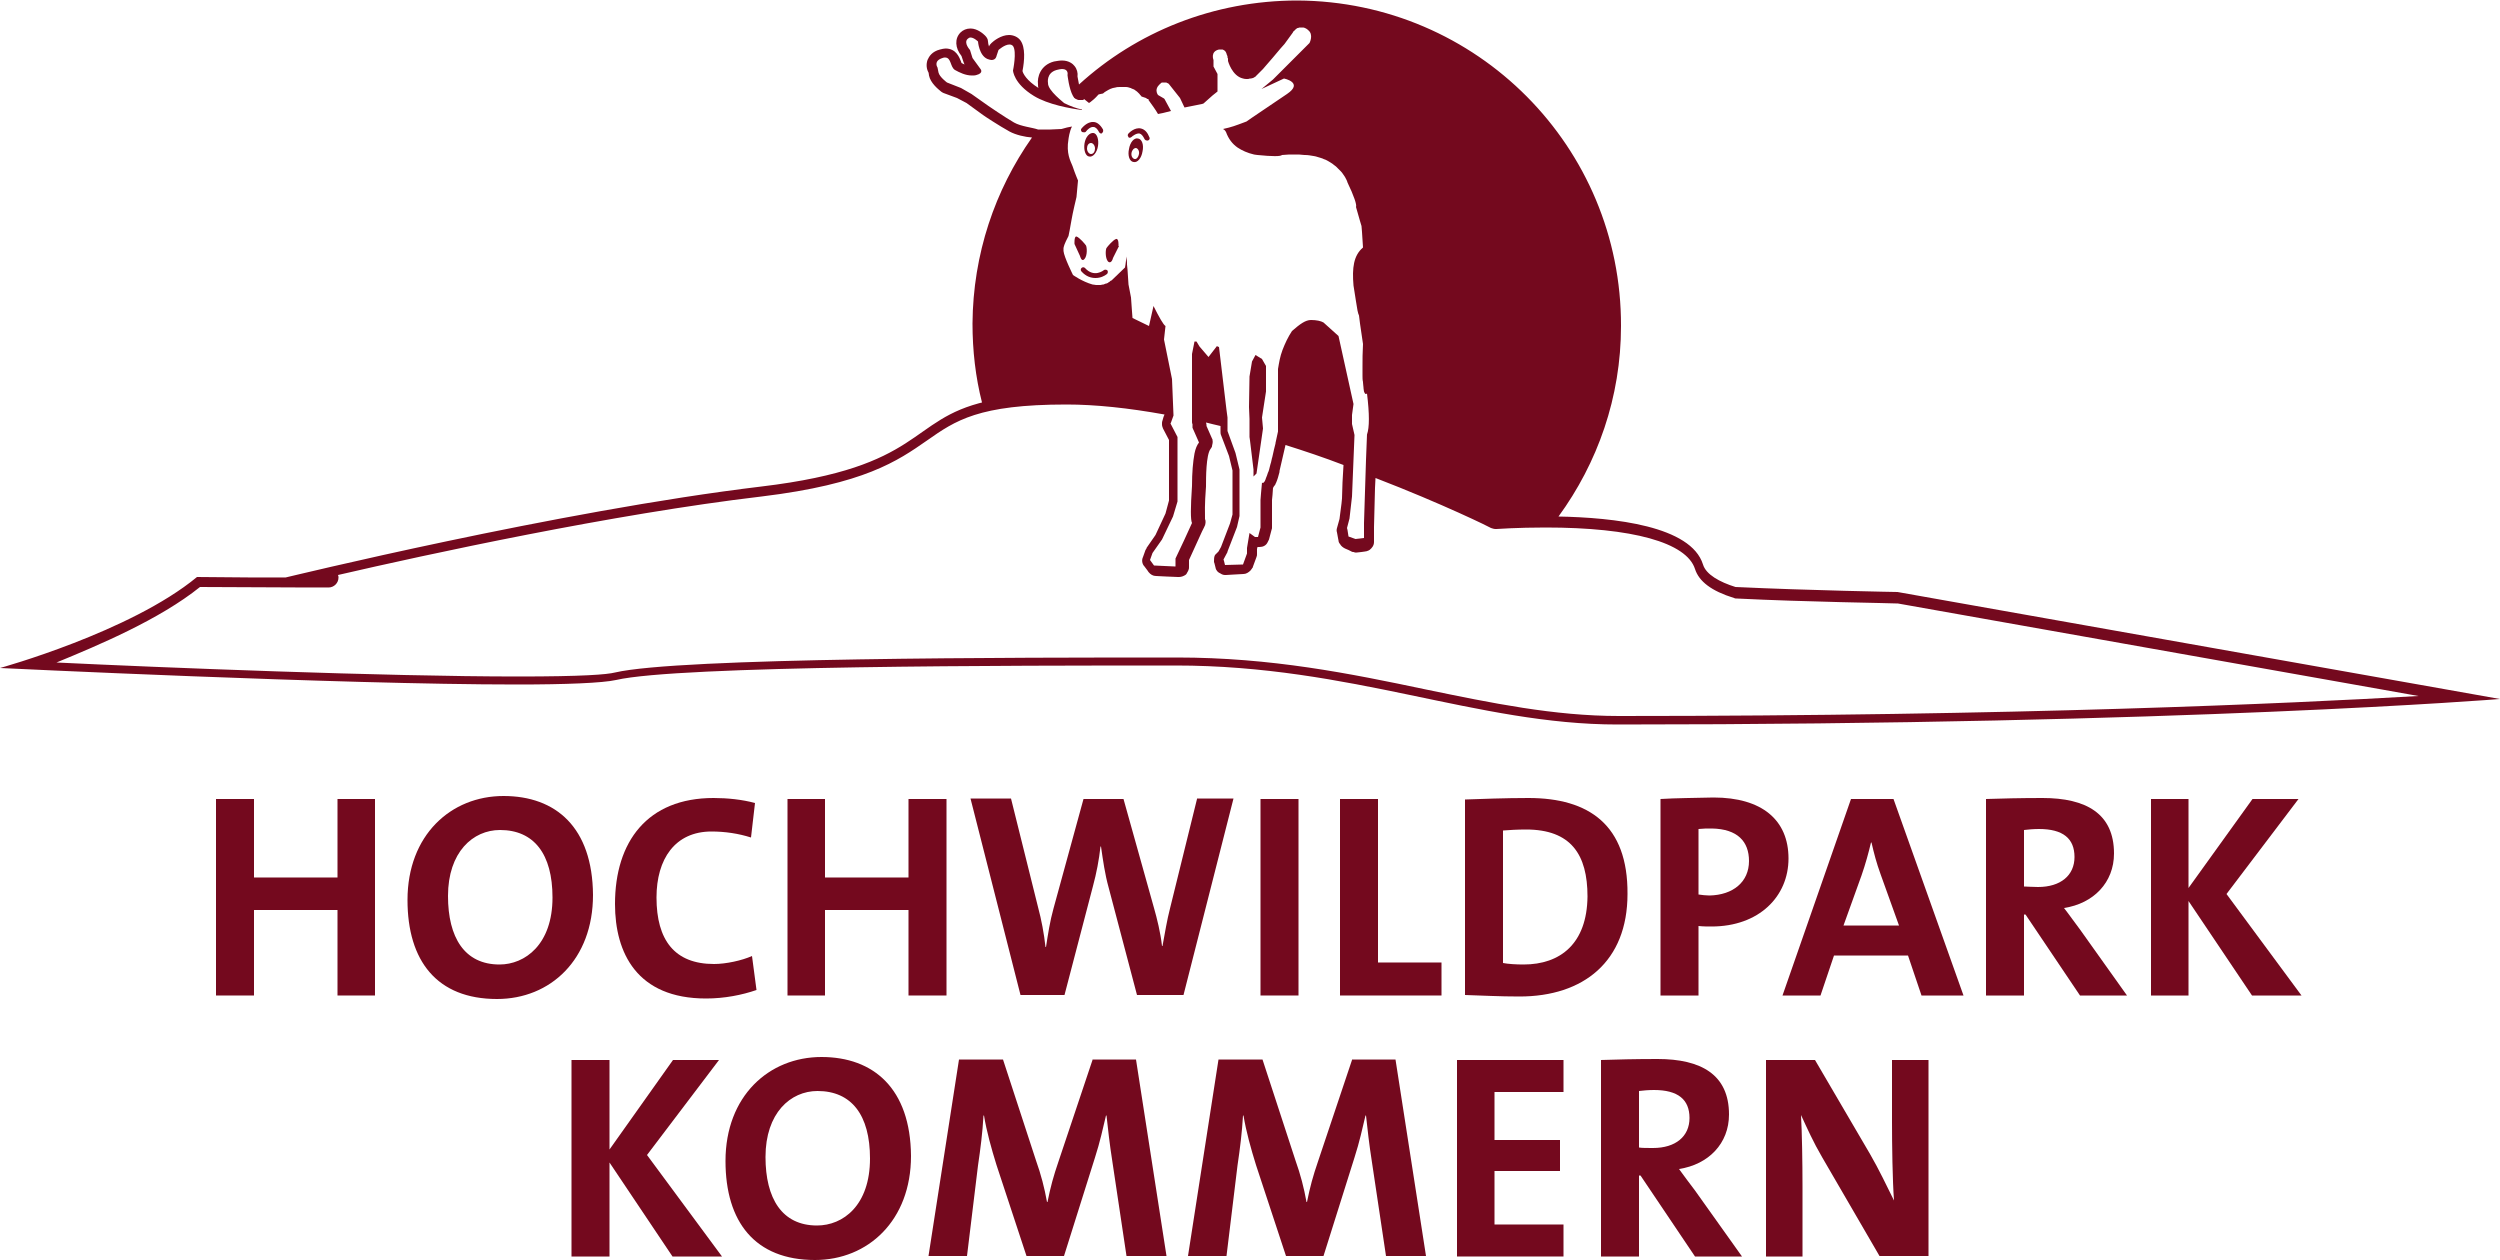
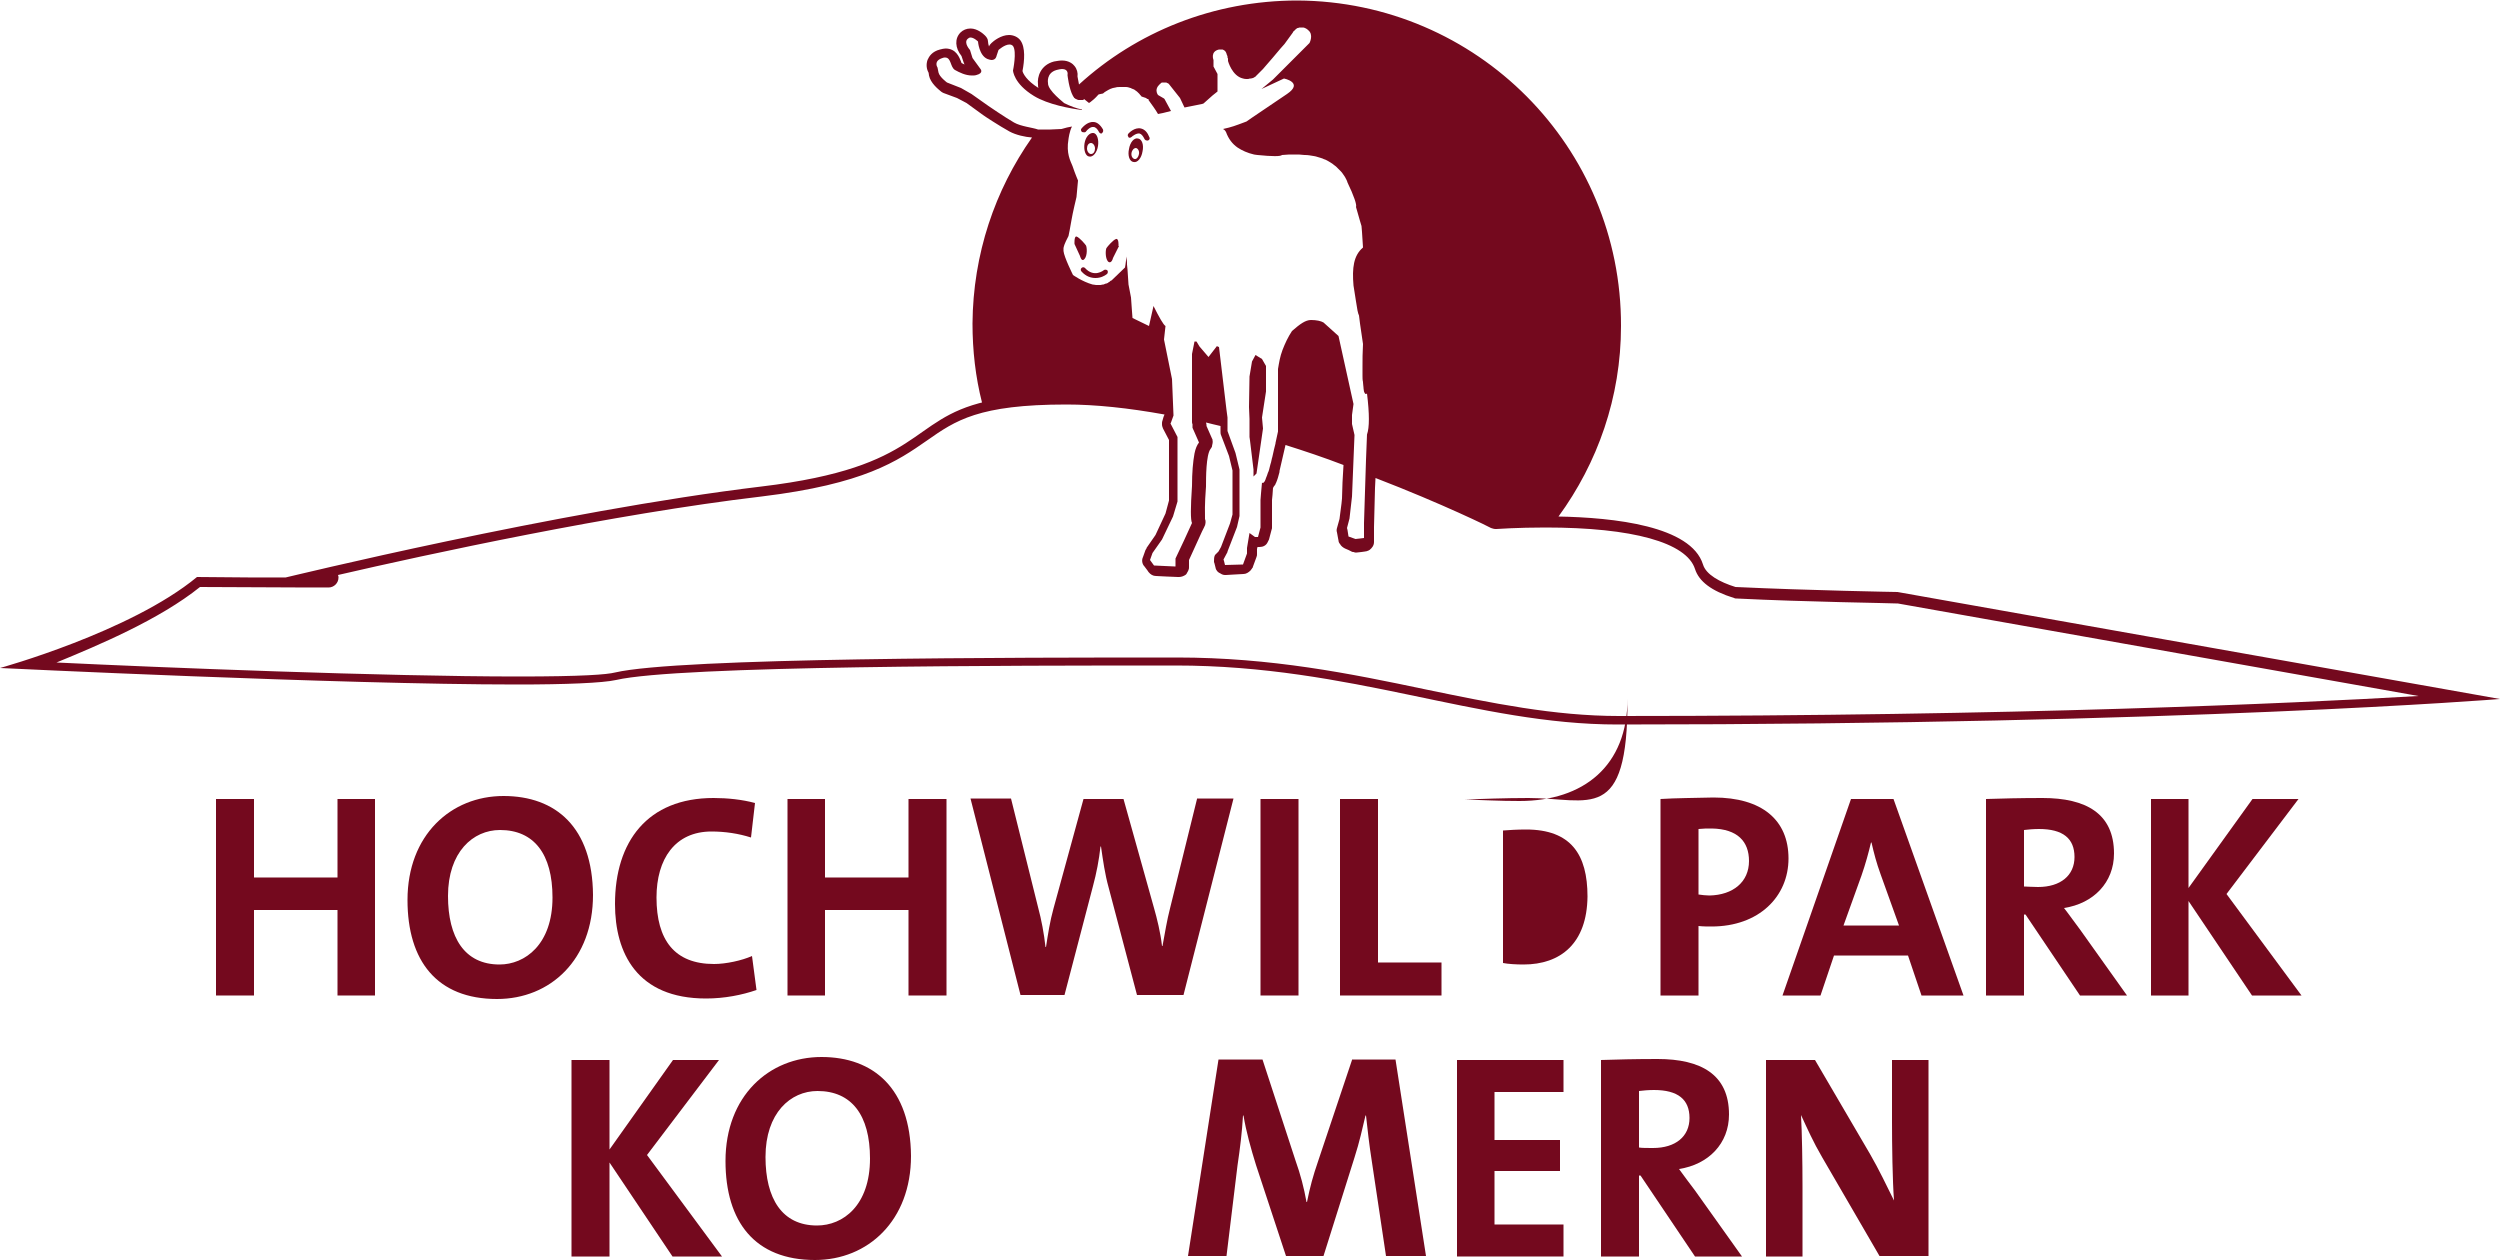
<svg xmlns="http://www.w3.org/2000/svg" version="1.1" id="Ebene_1" x="0px" y="0px" viewBox="0 0 500 252" style="enable-background:new 0 0 500 252;">
  <style type="text/css"> .st0{fill:#74091E;} </style>
  <g>
    <path class="st0" d="M217.2,26.3c0.2-0.3,0.9-1,1.5-0.9c0.4,0,0.8,0.4,1.1,1c0.1,0.2,0.3,0.3,0.4,0.3c0.1,0,0.2,0,0.2-0.1 c0.2-0.1,0.3-0.4,0.2-0.7c-0.5-0.9-1.2-1.5-1.9-1.5c-1.3-0.1-2.3,1.2-2.4,1.3c-0.2,0.2-0.1,0.5,0.1,0.7 C216.8,26.5,217.1,26.5,217.2,26.3z" />
    <path class="st0" d="M226.3,27.4c0.2-0.2,1-0.8,1.6-0.7c0.4,0.1,0.7,0.5,1,1.1c0.1,0.2,0.3,0.3,0.5,0.3c0.1,0,0.1,0,0.2,0 c0.3-0.1,0.4-0.4,0.3-0.6c-0.4-1-0.9-1.6-1.7-1.8c-1.3-0.3-2.4,0.9-2.5,1c-0.2,0.2-0.2,0.5,0,0.7C225.7,27.6,226.1,27.6,226.3,27.4 z" />
    <path class="st0" d="M217,53.6c-0.2-0.2-0.5-0.2-0.7,0c-0.2,0.2-0.2,0.5,0,0.7c0.9,1,1.9,1.3,2.8,1.3c1,0,1.8-0.4,2.3-0.8 c0.2-0.2,0.2-0.5,0.1-0.7c-0.2-0.2-0.5-0.2-0.7-0.1C220.7,54.1,218.8,55.6,217,53.6z" />
    <polygon class="st0" points="249.9,84.8 249.9,84.8 249.9,87.4 250,88.1 250.7,93.9 250.7,95.3 250.7,95.3 250.7,95.3 251.2,94.8 251.3,94.7 252.5,86.4 252.6,85.7 252.6,85.7 252.6,85.7 252.4,83.5 253.2,78.3 253.2,73.2 252.4,71.8 251.1,71 250.4,72.3 249.9,75.3 249.8,81.4 249.9,83.8" />
    <path class="st0" d="M123.2,136c12.5-2.9,79.3-2.9,111.9-2.9c35.3,0,60.3,11.8,88.4,11.8c113.4,0,176.5-5.1,176.5-5.1l-120.5-21.4 c0,0-17.4-0.3-32.4-1c-3.2-1-5.9-2.5-6.5-4.5c-2.4-7.7-17.7-9.4-29.1-9.6c0.1,0,0.1,0,0.2,0c7.8-10.7,12.5-23.8,12.5-38.1 c0.1-35.8-28.8-64.9-64.7-65.1c-16.8,0-32.2,6.3-43.7,16.8c-0.1-0.5-0.2-1.1-0.3-1.6c0.1-0.7-0.1-1.5-0.6-2.1 c-0.3-0.4-1.1-1.1-2.5-1.1c-0.5,0-1,0.1-1.6,0.2c-2.7,0.7-3.4,3.1-3.2,4.6c0,0.3,0,0.5,0.1,0.7c-2.4-1.5-3.1-2.9-3.2-3.4 c0.4-2.1,0.6-4.7-0.4-6.1c-0.5-0.7-1.4-1.1-2.3-1.1c-1.6,0-3.1,1.2-3.5,1.6c-0.2,0.2-0.4,0.4-0.5,0.7c-0.1-0.3-0.2-0.7-0.2-1 c0-0.5-0.3-0.9-0.6-1.2c-0.3-0.3-1.5-1.4-2.9-1.4c-0.8,0-1.5,0.3-2,0.8c-1.2,1.2-1.1,3.1,0.2,4.7l0.4,1.2c0.1,0.2,0.1,0.3,0.2,0.5 c-0.2-0.1-0.4-0.2-0.6-0.3c0-0.1-0.1-0.2-0.1-0.3c-0.3-0.7-0.9-2.6-3.1-2.6c-0.3,0-0.7,0.1-1.1,0.2c-1.6,0.4-2.2,1.4-2.5,2.1 c-0.3,0.9-0.2,1.8,0.2,2.5c0,0.1,0.1,0.3,0.1,0.6c0.3,1.5,1.8,2.7,2.4,3.2c0.1,0.1,0.3,0.2,0.5,0.3l2.7,1l1.9,1l3.3,2.4 c0,0,0,0,0,0c0.1,0.1,3.3,2.2,5.3,3.3c1.3,0.7,3.1,1.1,4.5,1.2c-7.4,10.5-11.8,23.3-11.9,37.2c0,5.4,0.6,10.7,1.9,15.8 c0.3-0.1,0.5-0.1,0.8-0.2c-15.7,3.6-12.3,13.1-44.9,17c-40.8,4.9-95.1,18.2-95.2,18.2c-4.1,0-9.8,0-17.7-0.1 C26.1,126.4,0,133.6,0,133.6s67.9,3.3,103.4,3.3C113.2,136.9,120.5,136.6,123.2,136z M202.8,24.5c-1.9-1.1-5.1-3.3-5.1-3.3 l-3.4-2.4l-2.1-1.2l-2.8-1.1c0,0-1.5-1.1-1.7-2c-0.2-0.9-0.2-1-0.2-1s-0.9-1.3,1-1.9c0.2-0.1,0.4-0.1,0.5-0.1c1.3,0,1,1.9,2,2.5 c0.9,0.5,2.1,1.1,3.4,1.1c0.3,0,0.6,0,0.9-0.1c1.5-0.4,0.8-1.2,0.8-1.2l-0.8-1.1l-0.8-1.1l-0.5-1.6c0,0-1.3-1.4-0.5-2.2 c0.2-0.2,0.4-0.3,0.6-0.3c0.7,0,1.5,0.8,1.5,0.8s0.2,2.8,1.9,3.5c0.3,0.1,0.6,0.2,0.8,0.2c0.9,0,1-0.8,1-0.8l0.4-1.2 c0,0,1.2-1.1,2.2-1.1c0.3,0,0.5,0.1,0.7,0.3c0.8,1.1,0,4.9,0,4.9s0.1,2.6,4.2,5.1c2.8,1.7,7.2,2.5,9.6,2.8c0,0,0,0,0-0.1 c-1.1-0.2-2.4-0.7-3.6-1.3c0,0,0,0,0,0c0.1,0-3.3-2.5-3.2-4c0,0-0.4-2,1.7-2.6c0.4-0.1,0.8-0.2,1.1-0.2c1.4,0,1.1,1.2,1.1,1.2 s0.3,2.8,1.1,4.2c0,0,0,0,0,0c0.1,0.1,0.1,0.2,0.2,0.3c0,0,0,0.1,0.1,0.1c0.1,0.1,0.2,0.2,0.3,0.2c0,0,0,0,0,0 c0.2,0.1,0.4,0.2,0.5,0.2c0,0,0.1,0,0.1,0c0.1,0,0.2,0,0.3,0c0,0,0,0,0.1,0c0,0,0,0,0,0c0.1,0,0.2,0,0.3,0c0,0,0,0,0.1,0 c0.1,0,0.1,0,0.1-0.1c0,0,0,0,0,0c0,0,0.1,0,0.1-0.1c0,0,0,0,0,0c0,0,0,0,0,0l1,0.8c0.1-0.1,0.2-0.1,0.3-0.2 c0.4-0.3,0.9-0.7,1.6-1.5c0,0,0.3-0.1,0.9-0.2c0.2-0.2,0.5-0.4,0.7-0.5c0.5-0.3,1-0.6,1.8-0.7c0,0,0,0,0,0c0.3-0.1,0.6-0.1,0.9-0.1 c0.1,0,0.2,0,0.2,0c0.3,0,0.6,0,0.9,0c0,0,0,0,0.1,0c0.3,0,0.6,0.1,0.9,0.2c0.1,0,0.1,0,0.2,0.1c0.3,0.1,0.6,0.2,0.8,0.4 c0.2,0.1,0.4,0.3,0.6,0.5c0.1,0.1,0.1,0.1,0.2,0.2c0.1,0.2,0.3,0.3,0.4,0.5c0.2,0.1,0.4,0.1,0.6,0.2c0.1,0,0.2,0.1,0.3,0.1 c0,0,0.1,0,0.1,0.1c0.1,0.1,0.2,0.1,0.3,0.1c0,0,0,0,0,0c0,0,0.1,0,0.1,0l0,0c0,0,0,0,0,0l0,0h0l0,0.1l0,0.1c0.7,1,1.4,1.9,1.9,2.8 l0,0l0,0l1-0.2l1.6-0.4l-1.3-2.4l-0.1-0.1l-1.2-0.7c0,0-0.3-0.4-0.3-0.9c0-0.3,0.1-0.7,0.5-1.1c0.1-0.1,0.2-0.2,0.3-0.3 c0,0,0.1,0,0.1-0.1c0.1,0,0.1-0.1,0.2-0.1c0,0,0.1,0,0.1,0c0.1,0,0.2,0,0.3,0c0.1,0,0.2,0,0.3,0c0,0,0.1,0,0.1,0 c0.1,0,0.1,0,0.2,0.1c0,0,0.1,0,0.1,0c0,0,0.1,0.1,0.1,0.1c0,0,0,0,0,0c0,0,0.1,0,0.1,0l2.3,2.9l0.9,1.9l0,0l0,0l3.5-0.7l0.3-0.1 l1.8-1.6l1-0.8v-3.5l-0.8-1.5v-1.3c0,0-0.7-1.7,1.1-2.1c0.2,0,0.3,0,0.5,0c0.1,0,0.2,0,0.2,0c0.1,0,0.2,0.1,0.2,0.1 c0.1,0,0.1,0.1,0.2,0.1c0.1,0.1,0.1,0.1,0.2,0.2c0,0.1,0.1,0.1,0.1,0.2c0.1,0.1,0.1,0.2,0.1,0.3c0,0.1,0.1,0.1,0.1,0.2 c0,0.1,0.1,0.2,0.1,0.3c0,0,0,0.1,0,0.1c0,0.1,0,0.2,0.1,0.3c0,0,0,0,0,0.1c0,0.2,0,0.4,0,0.4s0.8,3,3,3.5c0.3,0.1,0.5,0.1,0.8,0.1 c0,0,0,0,0,0c0.2,0,0.4,0,0.6-0.1c0.1,0,0.1,0,0.2,0c0.1,0,0.3-0.1,0.4-0.1c0.1,0,0.1-0.1,0.2-0.1c0.1-0.1,0.2-0.1,0.3-0.2 c0.1,0,0.1-0.1,0.1-0.1c0.1-0.1,0.1-0.1,0.2-0.2c0,0,0.1-0.1,0.1-0.1c0.1-0.1,0.1-0.1,0.1-0.1c0,0,0.1-0.1,0.1-0.1 c0,0,0.1-0.1,0.1-0.1c0.1-0.1,0.1-0.1,0.1-0.1l0.3-0.3l0.4-0.4l0.6-0.7l1.3-1.5l1.6-1.9l0.8-0.9l1.6-2.2c0,0,0-0.1,0.1-0.1 c0,0,0,0,0-0.1c0,0,0-0.1,0.1-0.1c0,0,0.1-0.1,0.1-0.1c0,0,0.1-0.1,0.1-0.1c0.1-0.1,0.1-0.1,0.2-0.2c0,0,0,0,0.1-0.1 c0.1-0.1,0.2-0.1,0.3-0.2c0,0,0.1,0,0.1,0c0.1,0,0.2-0.1,0.3-0.1c0.1,0,0.1,0,0.2,0c0.1,0,0.2,0,0.3,0c0.1,0,0.1,0,0.2,0 c0.2,0,0.4,0.1,0.6,0.2c0,0,0,0,0,0c0.2,0.1,0.3,0.2,0.4,0.3c1.2,0.9,0.3,2.6,0.3,2.6l-2.7,2.7l-1.9,1.9l-1.1,1.1l-1.6,1.6 l-2.3,1.9l0,0l0,0l4.5-2.1c0,0,4,0.8,0.6,3.1c-2.4,1.6-5.5,3.7-7.1,4.8c-0.6,0.4-1,0.7-1,0.7c-2.4,0.9-2.9,1.1-4.7,1.5 c0.2,0.1,0.3,0.2,0.4,0.3c0.1,0.1,0.1,0.2,0.2,0.3c0.5,1.4,1.3,2.4,2.3,3.1c0.9,0.6,2,1.1,3.3,1.4c0.2,0,0.4,0.1,0.7,0.1 c3,0.3,4.6,0.3,4.9,0c0,0,0,0,0,0c0.9-0.1,1.7-0.1,2.5-0.1c0.7,0,1.3,0,2,0.1c0,0,0.1,0,0.1,0c0.6,0,1.1,0.1,1.7,0.2 c0.2,0,0.4,0.1,0.5,0.1c0.4,0.1,0.7,0.2,1,0.3c0.2,0.1,0.4,0.1,0.5,0.2c0.3,0.1,0.6,0.2,0.9,0.4c0.2,0.1,0.3,0.2,0.5,0.3 c0.3,0.2,0.5,0.3,0.7,0.5c0.1,0.1,0.3,0.2,0.4,0.3c0.2,0.2,0.4,0.4,0.7,0.7c0.1,0.1,0.2,0.2,0.3,0.3c0.3,0.3,0.5,0.7,0.8,1.1 c0,0,0,0,0,0c0.2,0.4,0.4,0.7,0.5,1.1c1.3,2.7,1.9,4.5,1.7,4.9l0.8,2.8l0.3,1l0.1,1.2l0.2,3.1c-1.9,1.6-2.2,4.1-1.9,7.6 c0.4,2.4,0.6,4,0.8,5c0.1,0.5,0.2,0.8,0.3,1l0.2,1.6l0.6,4.1c-0.1,1.7-0.1,3.1-0.1,4.4c0,0,0,0.1,0,0.1c0,0.6,0,1.1,0,1.6 c0,0.1,0,0.1,0,0.2c0,0.5,0,0.9,0.1,1.3c0,0,0,0.1,0,0.1c0,0.4,0.1,0.7,0.1,1c0,0,0,0.1,0,0.1c0,0.3,0.1,0.5,0.1,0.7c0,0,0,0,0,0 c0.1,0.2,0.1,0.3,0.2,0.4c0,0,0,0,0,0c0.1,0.1,0.1,0.1,0.2,0.1c0,0,0,0,0,0c0,0,0,0,0,0c0,0,0.1,0,0.2-0.1c0.5,4.1,0.5,6.8,0,8.2 l-0.2,5.1c0,0,0,0,0,0l-0.4,12.6v3l-0.8,0.1l-0.9,0.1l-1.4-0.5l-0.2-1.3l-0.1-0.4l0.5-1.9l0.5-4.4l0.5-12.3l0,0l0,0l-0.5-2.2V83 l0.3-2.2l-3-13.6l-3-2.7c-0.5-0.3-1.4-0.5-2.5-0.5c-1.1,0-2.2,0.8-3.8,2.2c-0.8,1.2-1.4,2.5-1.9,3.8s-0.7,2.6-0.9,3.8v12.5 c-0.2,0.8-0.3,1.5-0.5,2.3c0,0,0,0.1,0,0.1c-0.1,0.4-0.2,0.8-0.3,1.2c-0.1,0.3-0.1,0.6-0.2,0.9c-0.1,0.3-0.1,0.6-0.2,0.8 c-0.1,0.3-0.1,0.6-0.2,0.9c-0.1,0.2-0.1,0.4-0.2,0.7c-0.1,0.3-0.1,0.5-0.2,0.8c-0.1,0.2-0.1,0.4-0.2,0.5c-0.1,0.2-0.1,0.4-0.2,0.6 c-0.1,0.2-0.1,0.3-0.2,0.5c0,0.1-0.1,0.2-0.1,0.3c-0.1,0.2-0.1,0.3-0.2,0.4c0,0,0,0.1-0.1,0.1c-0.1,0.1-0.1,0.2-0.2,0.2 c-0.1,0-0.1,0-0.2-0.1l0,0c0,0,0,0,0,0l-0.2,2.2l-0.1,1.3v5.5l-0.5,1.9H251l-1.1-0.8l0,0l0,0l-0.5,3v1.1l-0.8,2.2L245,113l-0.2-0.8 l-0.1-0.3l0.8-1.5l0-0.1l1.9-4.9l0.5-2.2v-9.3l-0.8-3.3l-1.6-4.4v-2.7l-0.2-1.5l-1.5-12.6l0,0l0,0l-0.3-0.1l-0.1-0.1l-1.7,2.2 l-1.8-2.1l-0.6-1l0,0l-0.1,0l-0.3,0l-0.5,2.5c0,0,0,0,0,0v0c0,0,0,0,0,0c0,0.3,0,0.7,0,1c0,0.1,0,0.2,0,0.3c0,0.3,0,0.6,0,0.9 c0,0.1,0,0.3,0,0.4c0,0.3,0,0.6,0,0.9c0,0.1,0,0.3,0,0.4c0,0.4,0,0.7,0,1.1c0,0.1,0,0.2,0,0.3c0,0.9,0,1.9,0,2.8c0,0.1,0,0.2,0,0.4 c0,0.3,0,0.7,0,1c0,0.1,0,0.3,0,0.4c0,0.3,0,0.6,0,0.9c0,0.1,0,0.2,0,0.3c0,0,0,0,0,0c0,0,0,0,0,0c0,0.2,0,0.5,0,0.7 c0,0.1,0,0.2,0,0.2c0,0.2,0,0.4,0,0.6c0,0.1,0,0.2,0,0.4c0,0.2,0,0.3,0,0.5c0,0.2,0,0.4,0.1,0.5c0,0.1,0,0.1,0,0.2 c0,0.1,0,0.2,0,0.3c0,0.1,0,0.1,0,0.2c0,0.1,0,0.2,0.1,0.2c0,0,0,0.1,0,0.1c0,0.1,0.1,0.1,0.1,0.2l1.1,2.5c0,0,0,0,0,0 c-0.4,0.5-0.7,1.2-0.9,2.2c-0.3,1.6-0.5,3.8-0.5,6.5c-0.3,4.4-0.3,6.8,0,7.4l-1.6,3.5l-1.7,3.6v1.6l-2.2-0.1l-2.1-0.1l-0.8-1.1 l0.5-1.4l1.9-2.7l2.2-4.6l0.6-2l0.3-1V87.4l-1.4-2.7l0.1-0.2l0.5-1.4l-0.2-4.9l-0.1-2.4l-1.6-7.9l0.3-2.7c-0.4-0.2-1.3-1.8-2.4-4v0 c0,0,0,0,0,0l-0.9,4l0,0l0,0l-3.3-1.6l-0.1-1.3l-0.2-2.8l-0.5-2.6l-0.2-3l-0.1-1l0-0.4l-0.1-1.2l0,0l0,0l-0.2,1.6l-0.1,0.6 l-2.7,2.6c0,0,0,0,0,0c0,0,0,0,0,0c0,0,0,0-0.1,0c0,0-0.1,0.1-0.1,0.1c0,0-0.1,0-0.1,0.1c-0.1,0-0.1,0.1-0.2,0.1c0,0-0.1,0-0.1,0.1 c-0.1,0.1-0.2,0.1-0.4,0.2c0,0-0.1,0-0.1,0c-0.2,0.1-0.3,0.1-0.5,0.2c0,0-0.1,0-0.1,0c-0.2,0-0.3,0.1-0.5,0.1c-0.1,0-0.1,0-0.2,0 c-0.2,0-0.3,0-0.5,0c-0.1,0-0.1,0-0.2,0c-0.2,0-0.4-0.1-0.7-0.1c0,0,0,0,0,0c-2.1-0.6-3.9-1.9-3.9-1.9s-1.8-3.6-1.9-4.8 c0-0.2,0-0.4,0-0.6c0.1-0.5,0.3-1,0.5-1.4c0.3-0.6,0.5-1,0.5-1s0.4-1.9,0.6-3.2c0.2-1.3,1-4.6,1-4.6l0.3-3.3c0,0-0.6-1.4-1.1-2.9 c-0.4-1-1.3-2.5-0.8-5.4c0,0,0.2-1.6,0.7-2.5l0,0c0,0,0,0,0,0l-1,0.2l-1.1,0.3l-2.2,0.1l-1.8,0c0,0-0.1,0-0.3,0c-0.1,0-0.1,0-0.2,0 c-0.1,0-0.1,0-0.2,0c0,0,0,0,0,0C206.5,25.5,204.2,25.3,202.8,24.5z M267.5,90.4c-3.2-1.1-6.5-2.3-10-3.4c0,0,0,0,0,0 C260.9,88.2,264.3,89.3,267.5,90.4z M243.5,83.1c-0.7-0.2-1.4-0.3-2.1-0.5C242.1,82.8,242.8,82.9,243.5,83.1L243.5,83.1z M65.7,115.5c0,0-0.7,0-2.2,0C64.8,115.5,65.7,115.5,65.7,115.5z M40,117.4c17,0.1,25.7,0.1,25.7,0.1c1.1,0,2-0.9,2-2 c0-0.1,0-0.3-0.1-0.5c17.7-4.1,55-12.2,84.7-15.7c20.6-2.5,27.2-7.1,33.1-11.2c5.7-4,10.3-7.2,27.9-7.2c5.8,0,12.4,0.7,19.6,2 l-0.2,0.5l-0.2,0.7c-0.1,0.2-0.1,0.4-0.1,0.6c0,0.1,0,0.1,0,0.2c0,0.3,0.1,0.5,0.2,0.8l1.2,2.3v12.1l-0.7,2.6l-2,4.3l-1.8,2.6 c0,0,0,0.1,0,0.1c-0.1,0.1-0.1,0.2-0.2,0.3l-0.5,1.4c-0.3,0.6-0.2,1.4,0.3,1.9l0.6,0.8l0.2,0.3c0.4,0.5,0.9,0.8,1.5,0.8l2,0.1 l2.4,0.1c0,0,0,0,0.1,0c0,0,0,0,0.1,0c0.5,0,1-0.2,1.4-0.5c0.1-0.1,0.2-0.3,0.3-0.5c0.1-0.1,0.1-0.2,0.2-0.4 c0.1-0.2,0.1-0.4,0.1-0.6V112l2.6-5.7l0.5-1v0l0,0c0-0.1,0-0.1,0.1-0.2c0.1-0.4,0.2-0.9,0-1.3c0-0.1,0-0.2,0-0.4 c0-0.7-0.1-2.3,0.2-6.1c0,0,0,0,0,0c0,0,0-0.1,0-0.1c0-1.6,0-6.2,0.9-7.4c0,0,0,0,0,0c0.1-0.1,0.2-0.3,0.3-0.5c0,0,0-0.1,0-0.1 c0.1-0.4,0.2-0.8,0.1-1.2c0-0.1,0-0.2-0.1-0.3l-1.1-2.5c0,0,0-0.1,0-0.1c0,0,0,0,0,0c0-0.1,0-0.3-0.1-0.6c0.9,0.2,1.9,0.5,2.9,0.7 v1.1c0,0.2,0,0.5,0.1,0.7l1.6,4.2l0.7,2.9v8.8l-0.5,1.8l-1.8,4.7l-0.5,0.9L243,111c-0.2,0.4-0.2,0.8-0.2,1.2c0,0.1,0,0.2,0,0.2 l0.1,0.3l0.2,0.8c0.1,0.6,0.5,1,1,1.2c0.3,0.2,0.6,0.3,0.9,0.3c0.1,0,0.1,0,0.2,0l1.7-0.1l1.8-0.1c0.5,0,1-0.3,1.4-0.7 c0.1-0.1,0.2-0.3,0.3-0.4c0-0.1,0.1-0.1,0.1-0.1l0.1-0.3l0.7-1.9c0.1-0.2,0.1-0.4,0.1-0.6c0,0,0-0.1,0-0.1v-0.9l0.1-0.4h0.4 c0.7,0,1.3-0.3,1.6-0.9c0.1-0.2,0.2-0.4,0.3-0.6l0.5-1.9c0.1-0.2,0.1-0.4,0.1-0.5V100l0.1-1l0.1-1.4c0.1-0.2,0.2-0.4,0.4-0.6 c0.1-0.1,0.1-0.3,0.2-0.4c0,0,0,0,0,0c0.3-0.7,0.5-1.4,0.7-2.2c0,0,0-0.1,0-0.2c0.3-1.3,0.7-3,1.2-5.2c3.8,1.2,7.7,2.5,11.6,4 l-0.2,3.5l-0.1,3.2l-0.1,1l-0.4,3.1l-0.5,1.8c-0.1,0.3-0.1,0.6,0,0.9l0.2,1.1l0.1,0.5c0,0.2,0.1,0.5,0.3,0.7c0.2,0.4,0.6,0.7,1,0.9 l0.7,0.3l0.6,0.3c0.1,0.1,0.3,0.1,0.4,0.1c0.1,0,0.2,0.1,0.3,0.1c0.1,0,0.1,0,0.2,0c0.1,0,0.1,0,0.2,0l0.9-0.1l0.7-0.1 c0.2,0,0.5-0.1,0.7-0.2c0.1,0,0.1-0.1,0.2-0.1c0.5-0.4,0.9-0.9,0.9-1.6v-3l0.2-7.8l0.1-2c13.5,5.2,23,9.9,23.1,10 c0.3,0.1,0.6,0.2,0.9,0.2c0.1,0,0.1,0,0.2,0c0,0,4.2-0.3,9.8-0.3c17.4,0,28.2,3,29.9,8.3c0.8,2.5,3.3,4.4,7.8,5.8 c0.2,0.1,0.3,0.1,0.5,0.1c14.1,0.7,30.5,0.9,32.3,1l104.1,18.5c-25.7,1.5-80.7,4-159.9,4c-13,0-25.5-2.6-38.6-5.3 c-15.2-3.2-30.9-6.4-49.8-6.4c-32.3,0-99.6,0-112.4,3c-1.6,0.4-6.3,0.8-19.4,0.8c-26.5,0-71.6-1.8-92.3-2.8 C19.8,129,31.9,123.9,40,117.4z" />
    <path class="st0" d="M222.6,51.6l1.2-2.4l-0.1,0c0,0,0.1-1.6-0.5-1.4c-0.6,0.2-1.7,1.5-1.9,1.8c-0.2,0.3-0.3,2,0.3,2.7 C222.3,52.9,222.6,51.6,222.6,51.6z" />
    <path class="st0" d="M219.6,29.2c0.2-1.3-0.2-2.5-0.9-2.6c-0.8-0.1-1.6,0.8-1.8,2.1c-0.2,1.3,0.2,2.5,0.9,2.6 C218.6,31.5,219.4,30.5,219.6,29.2z M218.2,30.8c-0.4,0-0.8-0.5-0.8-1.1c0-0.6,0.3-1.1,0.8-1.1c0.4,0,0.8,0.5,0.8,1.1 C219,30.3,218.7,30.8,218.2,30.8z" />
    <path class="st0" d="M214.9,48.8L214.9,48.8l1.1,2.4c0,0,0.3,1.3,0.9,0.6c0.6-0.7,0.5-2.3,0.3-2.7c-0.2-0.3-1.3-1.6-1.9-1.8 C214.8,47.2,214.9,48.8,214.9,48.8z" />
    <path class="st0" d="M227.6,27.7c-0.8-0.2-1.6,0.8-1.8,2.1c-0.3,1.3,0.1,2.5,0.9,2.6c0.8,0.2,1.6-0.8,1.8-2.1 C228.8,29,228.4,27.8,227.6,27.7z M226.9,31.8c-0.4-0.1-0.7-0.6-0.6-1.2c0.1-0.6,0.5-1,0.9-1c0.4,0.1,0.7,0.6,0.6,1.2 C227.7,31.4,227.3,31.9,226.9,31.8z" />
    <path class="st0" d="M335.8,233.8c5.9-0.9,10-5.1,10-10.9c0-8-5.6-11.1-14.3-11.1c-4.5,0-8.2,0.1-11.3,0.2v39.3h7.6v-16.2h0.3 l10.9,16.2h9.4l-9.4-13.2C338,236.8,336.9,235.3,335.8,233.8z M327.8,229.5v-11.3c0.8-0.1,1.9-0.2,3-0.2c4.8,0,7.1,1.9,7.1,5.6 c0,3.7-2.8,6-7.3,6C329.4,229.6,328.3,229.6,327.8,229.5z" />
    <path class="st0" d="M378.4,224.3c0,4.8,0.1,11.8,0.4,15.8c-1.5-3-3-6.2-4.8-9.3L363,212h-9.8v39.3h7.3v-14 c0-4.7-0.1-10.9-0.3-14.3c1.2,2.6,2.5,5.5,4.2,8.4l11.5,19.8h9.8V212h-7.3V224.3z" />
    <polygon class="st0" points="143.8,212 134.6,212 121.9,229.9 121.9,212 114.3,212 114.3,251.3 121.9,251.3 121.9,232.5 134.5,251.3 144.4,251.3 129.4,231" />
-     <path class="st0" d="M218.5,212l-6.8,20.3c-1,2.9-1.6,5.1-2.2,8.1h-0.1c-0.5-2.8-1.2-5.5-2.2-8.3l-6.6-20.2h-8.8l-6.1,39.3h7.7 l2.2-18.1c0.5-3.4,0.9-6.5,1.1-10h0.1c0.5,3.1,1.5,6.7,2.5,9.9l6,18.2h7.5l6.2-19.7c1-3.1,1.6-5.9,2.2-8.4h0.1 c0.3,2.7,0.6,5.6,1.2,9.4l2.8,18.7h8l-6.1-39.3H218.5z" />
    <path class="st0" d="M164.3,211.4c-10.5,0-19.2,7.8-19.2,20.8c0,12.2,5.9,19.8,17.9,19.8c10.6,0,19.2-7.9,19.2-20.8 C182.1,217.7,174.7,211.4,164.3,211.4z M163.4,245.1c-7,0-10.3-5.4-10.3-13.7c0-8.8,5-13.2,10.4-13.2c6.8,0,10.5,4.8,10.5,13.5 C174,241.1,168.6,245.1,163.4,245.1z" />
    <path class="st0" d="M270.4,212l-6.8,20.3c-1,2.9-1.6,5.1-2.2,8.1h-0.1c-0.5-2.8-1.2-5.5-2.2-8.3l-6.6-20.2h-8.8l-6.1,39.3h7.7 l2.2-18.1c0.5-3.4,0.9-6.5,1.1-10h0.1c0.5,3.1,1.5,6.7,2.5,9.9l6,18.2h7.5l6.2-19.7c1-3.1,1.6-5.9,2.2-8.4h0.1 c0.3,2.7,0.6,5.6,1.2,9.4l2.8,18.7h8l-6.1-39.3H270.4z" />
    <polygon class="st0" points="291.4,251.3 312.7,251.3 312.7,244.9 298.9,244.9 298.9,234.2 312,234.2 312,228 298.9,228 298.9,218.4 312.7,218.4 312.7,212 291.4,212" />
    <polygon class="st0" points="459.7,159.8 450.5,159.8 437.7,177.6 437.7,159.8 430.2,159.8 430.2,199.1 437.7,199.1 437.7,180.2 450.4,199.1 460.3,199.1 445.3,178.8" />
    <path class="st0" d="M412.8,181.6c5.9-0.9,10-5.1,10-10.9c0-8-5.6-11.1-14.3-11.1c-4.5,0-8.2,0.1-11.3,0.2v39.3h7.6v-16.2h0.3 l10.9,16.2h9.4l-9.4-13.2C415,184.6,413.9,183,412.8,181.6z M404.8,177.3v-11.3c0.8-0.1,1.9-0.2,3-0.2c4.8,0,7.1,1.9,7.1,5.6 c0,3.7-2.8,6-7.3,6C406.4,177.4,405.3,177.3,404.8,177.3z" />
    <path class="st0" d="M142.3,166.3c2.7,0,5.4,0.4,7.9,1.2l0.8-6.9c-2.6-0.7-5.5-1-8.3-1c-13.2,0-19.7,8.7-19.7,21.2 c0,9.8,4.4,18.9,18.2,18.9c3.7,0,7.2-0.7,10.1-1.7l-0.9-6.8c-2,0.9-5.2,1.6-7.6,1.6c-7.9,0-11.5-4.8-11.5-13.3 C131.3,171.8,135,166.3,142.3,166.3z" />
    <path class="st0" d="M100.7,159.2c-10.5,0-19.2,7.8-19.2,20.8c0,12.2,5.9,19.8,17.9,19.8c10.7,0,19.2-7.9,19.2-20.8 C118.5,165.5,111.2,159.2,100.7,159.2z M99.9,192.9c-7,0-10.3-5.4-10.3-13.7c0-8.8,5-13.2,10.4-13.2c6.8,0,10.5,4.8,10.5,13.5 C110.5,188.9,105,192.9,99.9,192.9z" />
    <rect x="252.1" y="159.8" class="st0" width="7.6" height="39.3" />
    <polygon class="st0" points="189.3,199.1 189.3,159.8 181.7,159.8 181.7,175.5 165,175.5 165,159.8 157.5,159.8 157.5,199.1 165,199.1 165,182 181.7,182 181.7,199.1" />
    <polygon class="st0" points="67.5,175.5 50.8,175.5 50.8,159.8 43.2,159.8 43.2,199.1 50.8,199.1 50.8,182 67.5,182 67.5,199.1 75,199.1 75,159.8 67.5,159.8" />
    <path class="st0" d="M239.4,159.8l-5.4,21.9c-0.6,2.3-1,4.8-1.5,7.5h-0.1c-0.3-2.7-1-5.5-1.6-7.6l-6.1-21.8h-8l-6,21.9 c-0.7,2.5-1.1,5.1-1.5,7.7h-0.1c-0.3-2.7-0.8-5.4-1.5-8l-5.4-21.7h-8.1l10,39.3h8.8l5.7-21.8c0.7-2.6,1.2-5.2,1.5-7.9h0.1 c0.4,2.8,0.8,5.6,1.5,8.1l5.7,21.6h9.3l10-39.3H239.4z" />
    <path class="st0" d="M332.1,159.8v39.3h7.6v-13.9c0.9,0.1,1.9,0.1,2.6,0.1c9.5,0,15.4-6,15.4-13.6c0-7.7-5.3-12.2-15-12.2 C338.8,159.6,335.3,159.6,332.1,159.8z M349.8,172.2c0,4.2-3.2,6.8-7.9,6.9c-0.7,0-1.5-0.1-2.2-0.2v-13.1c0.9-0.1,1.7-0.1,2.7-0.1 C347.5,165.8,349.8,168.3,349.8,172.2z" />
    <polygon class="st0" points="275.6,159.8 268,159.8 268,199.1 288.3,199.1 288.3,192.5 275.6,192.5" />
-     <path class="st0" d="M305.7,159.6c-4.8,0-9.6,0.2-12.7,0.3V199c3.3,0.1,6.9,0.3,10.9,0.3c12.8,0,21.6-7,21.6-20.5 C325.6,165,317.8,159.6,305.7,159.6z M304.7,192.9c-1.5,0-3.1-0.1-4.1-0.3v-26.5c1.2-0.1,2.9-0.2,4.6-0.2c9,0,12.3,5,12.3,13.4 C317.4,188.7,312.1,192.9,304.7,192.9z" />
+     <path class="st0" d="M305.7,159.6c-4.8,0-9.6,0.2-12.7,0.3c3.3,0.1,6.9,0.3,10.9,0.3c12.8,0,21.6-7,21.6-20.5 C325.6,165,317.8,159.6,305.7,159.6z M304.7,192.9c-1.5,0-3.1-0.1-4.1-0.3v-26.5c1.2-0.1,2.9-0.2,4.6-0.2c9,0,12.3,5,12.3,13.4 C317.4,188.7,312.1,192.9,304.7,192.9z" />
    <path class="st0" d="M370.2,159.8l-13.7,39.3h7.6l2.7-8h14.8l2.7,8h8.4l-14-39.3H370.2z M368.7,185.1l3.6-10 c0.8-2.3,1.4-4.5,1.9-6.6h0.1c0.5,2.2,1,4.1,1.8,6.3l3.7,10.3H368.7z" />
  </g>
</svg>